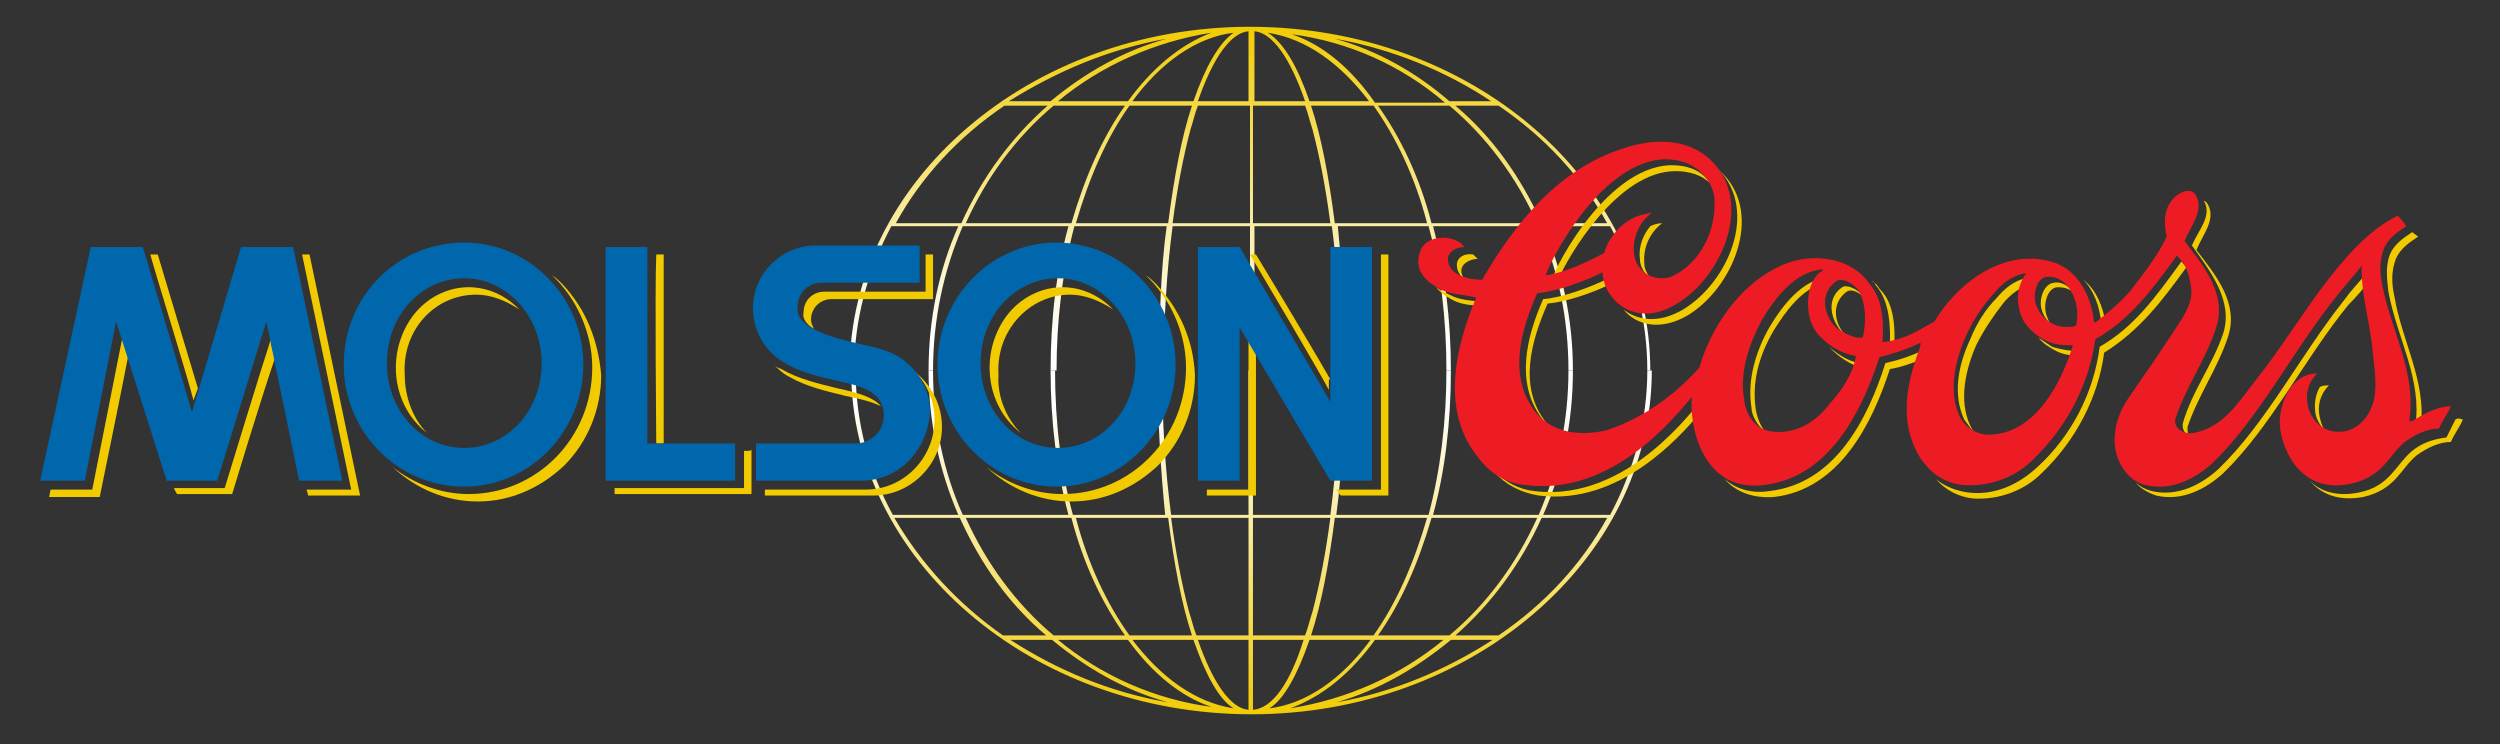
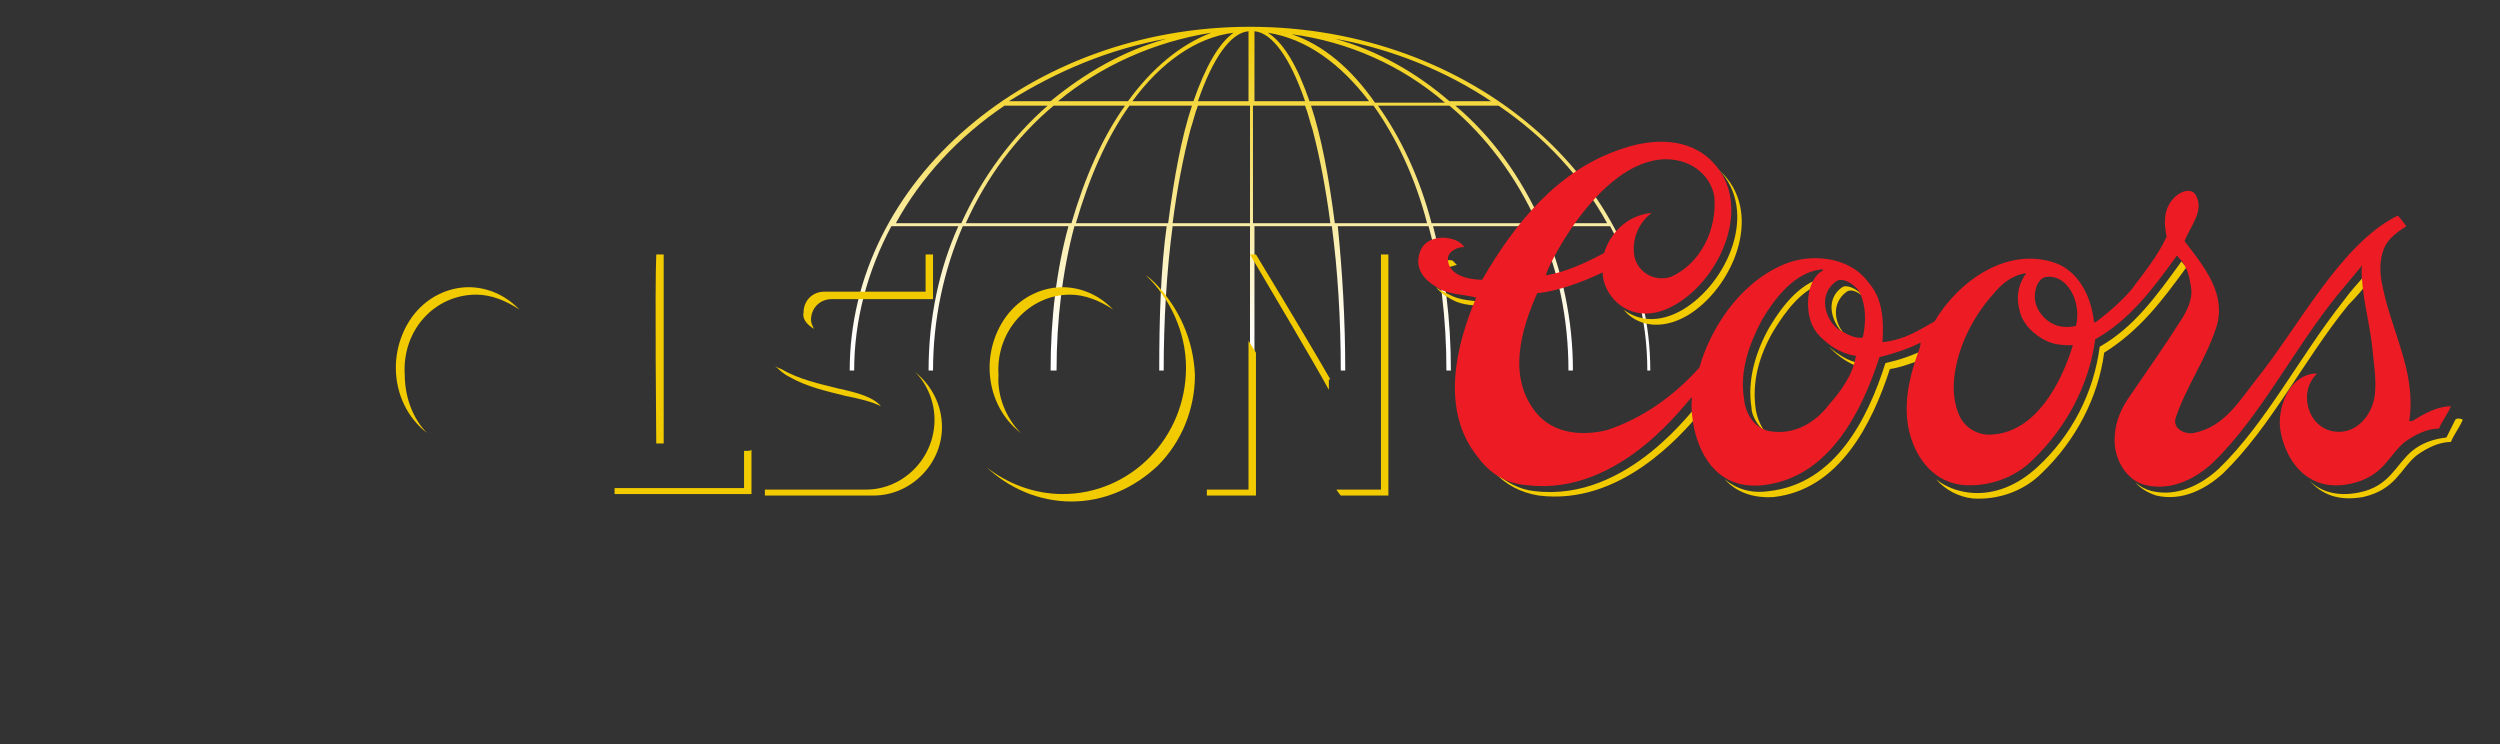
<svg xmlns="http://www.w3.org/2000/svg" width="168" height="50" viewBox="0 0 168 50">
  <rect x="0" y="0" width="168" height="50" fill="#333333" stroke="none" />
  <linearGradient id="a" gradientUnits="userSpaceOnUse" x1="84.08" y1="299.579" x2="84.08" y2="278.299" gradientTransform="matrix(1 0 0 -1 0 301.073)">
    <stop offset="0" stop-color="#F1CB00" />
    <stop offset="1" stop-color="#FFF" />
  </linearGradient>
  <path fill="url(#a)" d="M110.9 24.9c0-12.8-12.1-23.1-26.9-23.1-14.8 0-26.9 10.4-26.9 23.1h.3c0-3.4.9-6.7 2.5-9.7h4.5c-1.3 2.9-2 6.2-2 9.7h.3c0-3.4.7-6.7 2-9.7h7.1c-.8 2.9-1.2 6.2-1.2 9.7h.4c0-3.4.4-6.7 1.2-9.7h6.2c-.4 2.9-.5 6.2-.5 9.7h.3c0-3.4.2-6.7.6-9.7H84v9.7h.3v-9.7h5.2c.4 3 .6 6.3.6 9.7h.3c0-3.5-.2-6.7-.5-9.7H96c.8 2.9 1.2 6.2 1.2 9.7h.3c0-3.4-.4-6.7-1.2-9.7h7.1c1.3 2.9 2 6.2 2 9.7h.3c0-3.4-.7-6.7-2-9.7h4.5c1.6 2.9 2.5 6.2 2.5 9.7h.2zM96.2 15c-.8-3.1-2.1-5.8-3.6-7.9h4.8c2.5 2.1 4.5 4.8 5.9 7.9h-7.1zm-8.5-8.2h-3.4V2.1c1.2.1 2.4 1.8 3.4 4.7zm-2.5-4.6c2.6.4 4.9 2.1 6.8 4.6h-4c-.8-2.3-1.7-3.9-2.8-4.6zm-1.3 4.6h-3.4c1-2.9 2.2-4.6 3.4-4.7v4.7zm-3.7 0h-4.1c1.9-2.6 4.3-4.3 6.8-4.6-1 .7-1.9 2.3-2.7 4.6zm-4.4 0h-4.7c2.9-2.4 6.5-4 10.3-4.6-2.1.8-4 2.4-5.6 4.6zm11-4.5c3.8.5 7.4 2.1 10.3 4.6h-4.7c-1.6-2.3-3.5-3.9-5.6-4.6zM89.7 15c-.4-3.1-.9-5.8-1.6-7.9h4.2c1.5 2.1 2.8 4.8 3.6 7.9h-6.2zm-5.5 0V7.1h3.5c.2.5.3 1 .5 1.6.5 1.9.9 4 1.2 6.3h-5.2zm-5.4 0c.3-2.3.7-4.4 1.2-6.3.2-.6.3-1.1.5-1.6H84V15h-5.2zm-6.5 0c.9-3.1 2.1-5.8 3.6-7.9h4.2c-.7 2.1-1.2 4.8-1.6 7.9h-6.2zm-7.4 0c1.4-3.1 3.4-5.8 5.9-7.9h4.8c-1.5 2.1-2.7 4.8-3.6 7.9h-7.1zm2.6-7.9h2.9C68 9.2 66 11.9 64.6 15h-4.4c1.7-3.1 4.2-5.8 7.3-7.9zm10.9-4.5c-2.9.8-5.5 2.3-7.8 4.2h-2.8c3.2-2 6.7-3.5 10.6-4.2zm11.3 0c3.9.7 7.5 2.2 10.5 4.2h-2.8c-2.2-1.9-4.8-3.4-7.7-4.2zM108 15h-4.4c-1.4-3.1-3.3-5.8-5.8-7.9h2.9c3.1 2.1 5.6 4.8 7.3 7.9z" />
  <linearGradient id="b" gradientUnits="userSpaceOnUse" x1="84.08" y1="367.861" x2="84.08" y2="346.581" gradientTransform="translate(0 -319.553)">
    <stop offset="0" stop-color="#F1CB00" />
    <stop offset="1" stop-color="#FFF" />
  </linearGradient>
-   <path fill="url(#b)" d="M110.7 24.9c0 3.4-.9 6.7-2.5 9.7h-4.5c1.3-2.9 2-6.2 2-9.7h-.3c0 3.4-.7 6.7-2 9.7h-7.1c.8-2.9 1.2-6.2 1.2-9.7h-.3c0 3.4-.4 6.7-1.2 9.7h-6.2c.4-2.9.5-6.2.5-9.7H90c0 3.4-.2 6.7-.6 9.7h-5.2v-9.7h-.3v9.7h-5.2c-.4-3-.6-6.3-.6-9.7h-.3c0 3.5.2 6.7.5 9.7h-6.2c-.8-2.9-1.2-6.2-1.2-9.7h-.3c0 3.4.4 6.7 1.2 9.7h-7.1c-1.3-2.9-2-6.2-2-9.7h-.3c0 3.4.7 6.7 2 9.7H60c-1.6-2.9-2.5-6.2-2.5-9.7h-.3C57.2 37.6 69.3 48 84.1 48 98.9 48 111 37.6 111 24.9h-.3zm-7.4 9.9c-1.4 3.1-3.4 5.8-5.9 7.9h-4.8c1.5-2.1 2.7-4.8 3.6-7.9h7.1zM84.2 47.7V43h3.4c-.9 2.9-2.1 4.6-3.4 4.7zM88 43h4.1c-1.9 2.6-4.3 4.3-6.8 4.6 1-.6 1.9-2.3 2.7-4.6zm-4.1 4.7c-1.2-.1-2.4-1.8-3.4-4.7h3.4v4.7zm-1-.1c-2.6-.4-4.9-2.1-6.8-4.6h4.1c.8 2.3 1.7 4 2.7 4.6zm-1.5-.1C77.6 47 74 45.4 71.1 43h4.7c1.6 2.2 3.5 3.8 5.6 4.5zm11-4.5H97c-2.9 2.4-6.5 4-10.3 4.6 2.2-.8 4.1-2.4 5.7-4.6zm3.5-8.2c-.9 3.1-2.1 5.8-3.6 7.9h-4.2c.7-2.1 1.2-4.8 1.6-7.9h6.2zm-6.5 0c-.3 2.3-.7 4.4-1.2 6.3-.2.6-.3 1.1-.5 1.6h-3.5v-7.9h5.2zm-5.5 0v7.9h-3.5c-.2-.5-.3-1-.5-1.6-.5-1.9-.9-4-1.2-6.3h5.2zm-5.4 0c.4 3.1.9 5.8 1.6 7.9h-4.2c-1.5-2.1-2.8-4.8-3.6-7.9h6.2zm-6.5 0c.8 3.1 2.1 5.8 3.6 7.9h-4.8c-2.5-2.1-4.5-4.8-5.9-7.9H72zm-11.9 0h4.4c1.4 3.1 3.3 5.8 5.8 7.9h-2.9c-3-2.1-5.5-4.8-7.3-7.9zm7.8 8.2h2.8c2.3 1.9 4.9 3.4 7.8 4.2-4-.7-7.5-2.2-10.6-4.2zm29.6 0h2.8c-3.1 2-6.6 3.5-10.5 4.2 2.8-.8 5.4-2.3 7.7-4.2zm3.2-.3h-2.9c2.4-2.1 4.4-4.8 5.8-7.9h4.4c-1.7 3.1-4.2 5.8-7.3 7.9z" />
  <g fill="#F1CB00">
-     <path d="M110.9 18.7c-.2-.3-.4-.6-.4-1-.1-1.1.4-2.1 1.2-2.7-.3 0-.6.1-.8.2-.5.6-.8 1.4-.7 2.2 0 .5.3 1 .7 1.3zM132.7 29.1c-.1-.1-.2-.3-.3-.5-.8-1.7-.3-3.8.4-5.4.5-1 1.1-1.9 1.8-2.8.4-.5.9-.9 1.5-1.2 0-.1.1-.2.1-.3 0 0 .4-.3-.1-.2-.8.2-1.4.7-1.9 1.3-.8.8-1.4 1.8-1.8 2.8-.8 1.7-1.2 3.7-.4 5.4.3.4.5.7.7.9zM138 19c-.7.1-1 1.2-.8 1.8.1.4.4.8.7 1.1-.2-.2-.3-.5-.4-.8-.2-.7.1-1.8.8-1.8.4 0 .7.1 1 .3-.3-.4-.8-.7-1.3-.6zM126 19.1c.5.6 1.1 1.5 1 4.1.1 0 .2 0 .3-.1.1-2.3-.5-3.2-1-3.7-.1-.2-.3-.4-.5-.5.1 0 .2.1.2.2zM112.3 11.1c-4.6.1-8.3 7.8-8 7.8.1 0 .3-.1.4-.1.7-1.6 4-7.3 7.9-7.3 1 0 1.8.3 2.3.8-.5-.8-1.4-1.2-2.6-1.2zM141.2 21.7c0 .2.1.2.2.1 0 0 .1 0 .1-.1-.2-1.1-.6-2.2-1.5-2.9.7.7 1.1 1.8 1.2 2.9zM156.3 29c-.2-.2-.3-.5-.4-.9-.2-.8 0-1.6.6-2.2-.2 0-.4 0-.6.1-.3.5-.4 1.1-.3 1.8.1.5.4.9.7 1.2zM137.9 23.3l-.9-.6c.3.4.8.7 1.2.9.4.2.9.3 1.4.3 0-.1.1-.2.1-.3-.5 0-1.2-.1-1.8-.3zM162.1 15.6c-.6.4-1.2.8-1.5 1.5-.3.8-.2 1.6-.1 2.5.6 3.2 2.3 5.9 1.8 9.1 0 0 .1.1.2 0 .1 0 .1-.1.2-.1.3-3.1-1.3-5.7-1.8-8.7-.2-.9-.2-1.7.1-2.5.3-.7.9-1.1 1.5-1.5M147.3 16.5c1.2 1.7 2.8 3.7 2.1 5.9-.7 2.1-2.1 3.9-2.7 6-.1.4.1.7.4.9-.1-.2-.1-.3-.1-.6.7-2.1 2-3.9 2.7-6 .8-2.3-.8-4.2-2.1-5.9.4-1 1.3-2 .8-3-.1-.2-.2-.3-.3-.3.6 1-.4 2-.8 3zM104 28.6c0-.1-.1-.1-.1-.2-1.9-2.4-1-5.5.1-8 1.2-.1 3-.7 4.2-1.3 0-.1-.1-.3-.1-.4-1.2.6-3.1 1.3-4.4 1.4-1.1 2.5-1.9 5.6-.1 8 .1.2.3.3.4.5z" />
-     <path d="M146.9 18c0-.1 0-.1 0 0 0-.1-.1-.2-.2-.3-.1-.1-.1-.2-.2 0-1.6 2.2-3.1 4.3-5.4 5.6-.4 3.1-1.9 6-4.2 8.1-1.3 1.2-2.9 1.9-4.6 1.7-.8-.1-1.6-.4-2.2-.9.6.7 1.5 1.2 2.5 1.3 1.7.1 3.4-.5 4.6-1.7 2.3-2.2 3.8-5.1 4.2-8.1 2.4-1.5 3.9-3.5 5.5-5.7zM129.4 23.8c.2-.4.1-.3-.1-.3-.8.4-1.7.7-2.6.9-1.2 3.8-3.4 8.1-7.8 8.6-1.3.2-2.3-.2-3-.8.7.8 1.8 1.3 3.3 1.2 4.4-.5 6.6-4.9 7.8-8.6.7-.1 1.5-.4 2.3-.7.1-.1.1-.2.1-.3zM159.2 18.9v-.4c0-.2.1-.4-.2-.1-.5.6-1 1.1-1.5 1.8-3 3.8-5.2 8.2-8.4 11.3-1.2 1.1-2.8 1.9-4.5 1.5-.4-.1-.8-.3-1.1-.6.3.4.8.7 1.4.9 1.7.4 3.3-.4 4.5-1.5 3.2-3.1 5.4-7.6 8.4-11.3.6-.6 1-1.1 1.4-1.6zM165 28.2l-.6 1.2c-.9.1-1.7.4-2.3.9-1.1.9-1.5 2.4-3.6 2.8-1.5.3-2.6-.1-3.3-.8.8.9 1.9 1.4 3.6 1.1 2.2-.5 2.5-1.9 3.6-2.8.7-.5 1.5-.9 2.3-.9.2-.5.6-1 .8-1.5-.2-.1-.4-.1-.5 0zM114.2 27.1c-.2 0-4.7 6.7-11.1 5.9-1-.1-1.9-.6-2.7-1.3.8.9 1.8 1.4 3 1.6 5.5.7 9.6-4.1 10.8-5.5v-.7zM124.1 19.6c.3-.2.7 0 1.1.3-.4-.5-1.1-.8-1.4-.6-1.3.9-.6 2.6.2 3.2-.7-.7-1-2.1.1-2.9zM118.6 29c-.3-.4-.5-.9-.6-1.4-.3-1.9.2-3.7 1.2-5.4.8-1.3 1.9-2.8 3.4-3.2.1-.1.1-.2.2-.2.3-.3.1-.2.1-.2-1.8.2-3.1 1.9-4 3.4-.9 1.6-1.5 3.5-1.2 5.4 0 .5.4 1.2.9 1.6zM125 24.4c-.8-.1-1.5-.6-2.1-1.1l.1.1c.6.6 1.2 1 2 1.3 0-.1 0-.1.1-.2s0-.1-.1-.1zM99.7 20.3c-.7-.1-1.6-.1-2.3-.5-.2-.1-.5-.2-.9-.5.4.5 1 .8 1.2.9.6.3 1.3.3 1.9.4.1-.1.1-.2.1-.3zM97.9 17.8c0 .4.2.7.5 1-.1-.2-.2-.4-.2-.6 0-.5.6-.8 1.1-.8l-.3-.3c-.6-.1-1.1.2-1.1.7zM113.1 20.8c-1.7 1-3.1.7-4 0 .8 1 2.4 1.5 4.3.4 3-1.8 5.1-6.7 2.4-9.5l-.3-.3c2.7 2.8.6 7.6-2.4 9.4z" />
+     <path d="M146.9 18c0-.1 0-.1 0 0 0-.1-.1-.2-.2-.3-.1-.1-.1-.2-.2 0-1.6 2.2-3.1 4.3-5.4 5.6-.4 3.1-1.9 6-4.2 8.1-1.3 1.2-2.9 1.9-4.6 1.7-.8-.1-1.6-.4-2.2-.9.6.7 1.5 1.2 2.5 1.3 1.7.1 3.4-.5 4.6-1.7 2.3-2.2 3.8-5.1 4.2-8.1 2.4-1.5 3.9-3.5 5.5-5.7zM129.4 23.8c.2-.4.1-.3-.1-.3-.8.4-1.7.7-2.6.9-1.2 3.8-3.4 8.1-7.8 8.6-1.3.2-2.3-.2-3-.8.7.8 1.8 1.3 3.3 1.2 4.4-.5 6.6-4.9 7.8-8.6.7-.1 1.5-.4 2.3-.7.1-.1.1-.2.1-.3zM159.2 18.9v-.4c0-.2.1-.4-.2-.1-.5.6-1 1.1-1.5 1.8-3 3.8-5.2 8.2-8.4 11.3-1.2 1.1-2.8 1.9-4.5 1.5-.4-.1-.8-.3-1.1-.6.3.4.8.7 1.4.9 1.7.4 3.3-.4 4.5-1.5 3.2-3.1 5.4-7.6 8.4-11.3.6-.6 1-1.1 1.4-1.6zM165 28.2l-.6 1.2c-.9.1-1.7.4-2.3.9-1.1.9-1.5 2.4-3.6 2.8-1.5.3-2.6-.1-3.3-.8.8.9 1.9 1.4 3.6 1.1 2.2-.5 2.5-1.9 3.6-2.8.7-.5 1.5-.9 2.3-.9.2-.5.6-1 .8-1.5-.2-.1-.4-.1-.5 0zM114.2 27.1c-.2 0-4.7 6.7-11.1 5.9-1-.1-1.9-.6-2.7-1.3.8.9 1.8 1.4 3 1.6 5.5.7 9.6-4.1 10.8-5.5v-.7zM124.1 19.6c.3-.2.7 0 1.1.3-.4-.5-1.1-.8-1.4-.6-1.3.9-.6 2.6.2 3.2-.7-.7-1-2.1.1-2.9zM118.6 29c-.3-.4-.5-.9-.6-1.4-.3-1.9.2-3.7 1.2-5.4.8-1.3 1.9-2.8 3.4-3.2.1-.1.1-.2.2-.2.3-.3.1-.2.1-.2-1.8.2-3.1 1.9-4 3.4-.9 1.6-1.5 3.5-1.2 5.4 0 .5.4 1.2.9 1.6zM125 24.4c-.8-.1-1.5-.6-2.1-1.1l.1.1c.6.6 1.2 1 2 1.3 0-.1 0-.1.1-.2s0-.1-.1-.1zM99.7 20.3c-.7-.1-1.6-.1-2.3-.5-.2-.1-.5-.2-.9-.5.4.5 1 .8 1.2.9.6.3 1.3.3 1.9.4.1-.1.1-.2.1-.3zM97.9 17.8l-.3-.3c-.6-.1-1.1.2-1.1.7zM113.1 20.8c-1.7 1-3.1.7-4 0 .8 1 2.4 1.5 4.3.4 3-1.8 5.1-6.7 2.4-9.5l-.3-.3c2.7 2.8.6 7.6-2.4 9.4z" />
  </g>
  <path fill="#ED1C24" d="M103.2 27.7c-1.9-2.4-1-5.5.1-8 1.3-.1 3.2-.8 4.4-1.4 0 1.7 2.1 3.9 5 2.1 3-1.8 5.1-6.7 2.4-9.5-1.6-1.7-4.1-1.6-6.1-.9-4.3 1.4-7.2 5-9.4 8.8-.9 0-2.3-.3-2.3-1.4 0-.5.6-.8 1.1-.8-.5-.8-2.6-1-3 .4-.5 1.6 1.2 2.3 1.5 2.5.7.3 1.6.3 2.3.5-1.4 3.3-2.4 7.6.1 10.7.8 1.1 1.9 1.8 3.3 1.9 6.4.8 10.9-5.9 11.1-5.9-.2 1.5.5 6.4 4.8 5.9 4.4-.5 6.6-4.9 7.8-8.6.8-.2 1.8-.5 2.6-.9.2-.1.2-.1.1.3-.9 2.4-1.4 5 0 7.3.7 1.1 1.7 1.8 3 1.9 1.7.1 3.4-.5 4.6-1.7 2.3-2.2 3.8-5.1 4.2-8.1 2.3-1.3 3.8-3.3 5.4-5.5.1-.2.1-.1.2 0 .5.5.7 1.1.8 1.8.2.8-.1 1.5-.5 2.2-1.2 1.9-2.4 3.6-3.7 5.5-.6.9-.9 1.8-.9 2.8 0 1.3.8 2.7 2.1 3 1.7.4 3.3-.4 4.5-1.5 3.2-3.1 5.4-7.6 8.4-11.3l1.5-1.8c.2-.3.1-.1.1.1 0 1.7.5 3.4.7 5.1.1 1.1.3 2.2.2 3.2-.1 1.4-1.2 2.8-2.7 2.6-.9-.1-1.6-.8-1.8-1.7-.2-.8 0-1.6.6-2.2-1.7 0-2.5 1.9-2.5 3.3s1.2 4.9 4.8 4.1c2.2-.5 2.5-1.9 3.6-2.8.7-.5 1.5-.9 2.3-.9.2-.5.6-1 .8-1.5-.9 0-1.8.5-2.6 1h-.2c.5-3.3-1.2-6-1.8-9.1-.2-.9-.2-1.7.1-2.5.3-.7.9-1.1 1.5-1.5-.2-.3-.6-.8-.6-.7-3.8 1.9-6.6 7.4-9.4 10.9-1.2 1.5-2.2 3.3-4.3 3.7-.6.1-1.4-.3-1.2-1 .7-2.1 2-3.9 2.7-6 .8-2.3-.8-4.2-2.1-5.9.4-1 1.3-2 .8-3-.3-.7-1.2-.3-1.6.2-.6.7-.6 1.6-.4 2.5-.6 1.3-1.5 2.4-2.4 3.6-.7.8-1.4 1.4-2.3 2.1-.1.1-.2.1-.2-.1-.2-1.6-1-3.2-2.5-3.8-3.3-1.2-6.6 1.2-8.2 3.9-1.1.6-1.9 1.2-3.5 1.4.2-2.6-.5-3.5-1-4.1-1.3-1.7-3.9-1.9-5.7-1.1-3 1.3-4.9 4.4-5.6 6.9-1.7 1.9-3.8 3.4-6.2 4.2-1.6.4-3.6.3-4.8-1.2zm6.6-10.7c-.1-1.1.4-2.1 1.2-2.7-2.6.3-3.2 2.7-3.2 2.7-1.1.6-2.6 1.3-3.9 1.5-.2 0 3.4-7.7 8-7.8 2 0 3.1 1.3 3.3 2.5.2 2.2-.9 4.5-2.9 5.4-1.2.4-2.4-.4-2.5-1.6zm8.6 4.5c.9-1.5 2.2-3.2 4-3.4 0 0 .3 0-.1.2-.6.5-.8 1.3-.8 2.1s.2 1.6.8 2.2c.6.6 1.3 1.1 2.3 1.3.1 0 .2 0 .1.1-.2 1.2-1 2.3-1.8 3.2-.9 1.2-2.3 2-3.8 1.8-1.1-.1-1.8-1.1-1.9-2.2-.3-1.8.3-3.6 1.2-5.3zm5-2.6c.4-.3 1.3.2 1.6.8.4.9.4 1.9.2 2.9 0 .1-.1.1-.2.1-.5 0-1-.3-1.5-.6-.8-.6-1.4-2.3-.1-3.2zm13.4 1.5c-.2-.7.1-1.8.8-1.8 1.4-.1 2.3 1.8 1.9 3.3-.4.1-.8.1-1.2 0-.7-.2-1.3-.8-1.5-1.5zm-2.8-.7c.5-.6 1.1-1.1 1.9-1.3.5-.1.1.1.1.2-.4.7-.5 1.4-.3 2.2.2 1 1 1.7 1.8 2.1.6.3 1.3.3 1.8.3-.8 2.6-2.5 5.8-5.4 6-.9.1-1.8-.4-2.2-1.2-.8-1.7-.3-3.8.4-5.4.5-1.1 1.1-2 1.9-2.9z" />
  <g fill="#F1CB00">
    <path d="M44.1 29.8h.5V17.1h-.5c-.1 2.3 0 12.3 0 12.7zM50 30.3v2.5h-8.7v.4h9.2v-3c0 .1-.2.1-.5.1z" />
  </g>
  <g fill="#F1CB00">
    <path d="M52 24.5c.3.3.6.6 1 .8 1.2.7 2.6 1 3.8 1.3 1 .2 1.8.4 2.4.7-.5-.6-1.5-.9-2.9-1.2-1.2-.3-2.6-.6-3.8-1.3-.3-.1-.4-.2-.5-.3z" />
    <path d="M58.2 32.9h-6.8v.4h7.3c2.5 0 4.6-2.1 4.6-4.6 0-1.5-.7-2.8-1.8-3.7.8.8 1.3 2 1.3 3.2 0 2.6-2.1 4.7-4.6 4.7zM62.7 17.1h-.5v2.5h-6.8c-.8 0-1.4.6-1.4 1.4-.1.4.2.8.7 1.1-.1-.2-.2-.4-.2-.6 0-.8.6-1.4 1.4-1.4h6.8v-3z" />
  </g>
  <g fill="#F1CB00">
    <path d="M89.4 25.5c-1.6-2.8-5-8.4-5-8.4H84c1 1.7 4.5 7.6 5.3 9.1v-.7zM92.8 17.1v15.8h-3c.2.3.3.4.3.4h3.2V17.1h-.5zM83.9 22.9v10h-2.8v.4h3.3v-9.6l-.5-.8z" />
  </g>
  <g fill="#F1CB00">
-     <path d="M13.3 26.1c-.7-2.3-.8-2.7-2.7-9h-.5c.5 1.8 2.5 8.2 2.9 9.8l.3-.8zM8.2 22.8c-.3 1.5-2 10.1-2 10.1H3.4l-.1.5h3.4s1.4-6.8 1.9-9.4c-.2-.6-.3-1-.4-1.2zM20.8 17.1h-.5l3.3 15.8h-3c.1.3.1.4.1.4h3.5l-3.4-16.2zM18.2 22.8c-.5 1.5-3.1 10-3.1 10h-3.4c0 .1.2.4.2.4h3.7s2-6.6 2.9-9.2c-.2-.4-.3-.9-.3-1.2z" />
-   </g>
-   <path fill="#F1CB00" d="M37.8 19.1c-.2-.2-.4-.4-.7-.6 1.6 1.5 2.7 3.8 2.7 6.2 0 4.7-3.7 8.5-8.3 8.5-1.9 0-3.7-.7-5.1-1.8 1.5 1.4 3.5 2.3 5.7 2.3s4.2-.9 5.8-2.4c1.6-1.6 2.5-3.8 2.5-6.1-.2-2.3-1-4.4-2.6-6.1z" />
+     </g>
  <path fill="#F1CB00" d="M32 19.8c1 0 2 .4 2.9 1l-.1-.1c-.9-.9-2.1-1.4-3.3-1.4-1.2 0-2.4.5-3.3 1.4-1 1-1.6 2.5-1.6 4 0 1.8.8 3.4 2.1 4.4-1-1-1.5-2.5-1.5-3.9-.2-3 2-5.4 4.8-5.4zM77.7 19.1c-.2-.2-.4-.4-.7-.6 1.6 1.5 2.7 3.8 2.7 6.2 0 4.7-3.7 8.5-8.3 8.5-1.9 0-3.7-.7-5.1-1.8 1.5 1.4 3.5 2.3 5.7 2.3s4.2-.9 5.8-2.4c1.6-1.6 2.5-3.8 2.5-6.1-.1-2.3-1-4.4-2.6-6.1z" />
  <path fill="#F1CB00" d="M71.9 19.8c1 0 2 .4 2.9 1l-.1-.1c-.9-.9-2.1-1.4-3.3-1.4-1.2 0-2.4.5-3.3 1.4-1 1-1.6 2.5-1.6 4 0 1.8.8 3.4 2.1 4.4-1-1-1.6-2.5-1.5-3.9-.2-3 2.1-5.4 4.8-5.4z" />
  <g fill="#0067AC">
-     <path d="M40.7 32.3V16.6h2.8v13.2h5.9v2.5M57.9 32.3h-7.1v-2.5h6.7c1 0 1.9-.8 1.9-1.9-.1-2.7-4-1.8-6.8-3.6-1.2-.7-2-2.1-2-3.6 0-2.3 1.9-4.2 4.2-4.2h7V19h-6.6c-.9 0-1.6.7-1.6 1.6-.3 2 4.8 2.5 5.7 2.9 1.8.5 3.2 2.2 3.2 4.2-.2 2.7-2.2 4.6-4.6 4.6zM92.2 32.3V16.6h-2.8V27l-6.1-10.4h-2.8v15.7h2.8V22l6.1 10.3M2.7 32.3h3l2.1-10.7 3.4 10.7h3.4l3.3-10.7 2.2 10.7H23l-3.3-15.7h-3.5l-3.3 11.1-3.3-11.1H6.1M63 24.5c0-4.5 3.6-8.2 8-8.2s8 3.7 8 8.2c0 4.5-3.6 8.2-8 8.2s-8-3.7-8-8.2zm8.1 5.6c2.9 0 5.2-2.5 5.2-5.7 0-3.1-2.3-5.7-5.2-5.7-2.9 0-5.2 2.5-5.2 5.7s2.3 5.7 5.2 5.7zM23.1 24.5c0-4.6 3.6-8.2 8.1-8.2 4.4 0 8 3.7 8 8.2 0 4.5-3.6 8.2-8 8.2-4.5 0-8.1-3.7-8.1-8.2zm8.1 5.6c2.9 0 5.2-2.5 5.2-5.7 0-3.1-2.3-5.7-5.2-5.7-2.9 0-5.2 2.5-5.2 5.7s2.3 5.7 5.2 5.7z" />
-   </g>
+     </g>
</svg>